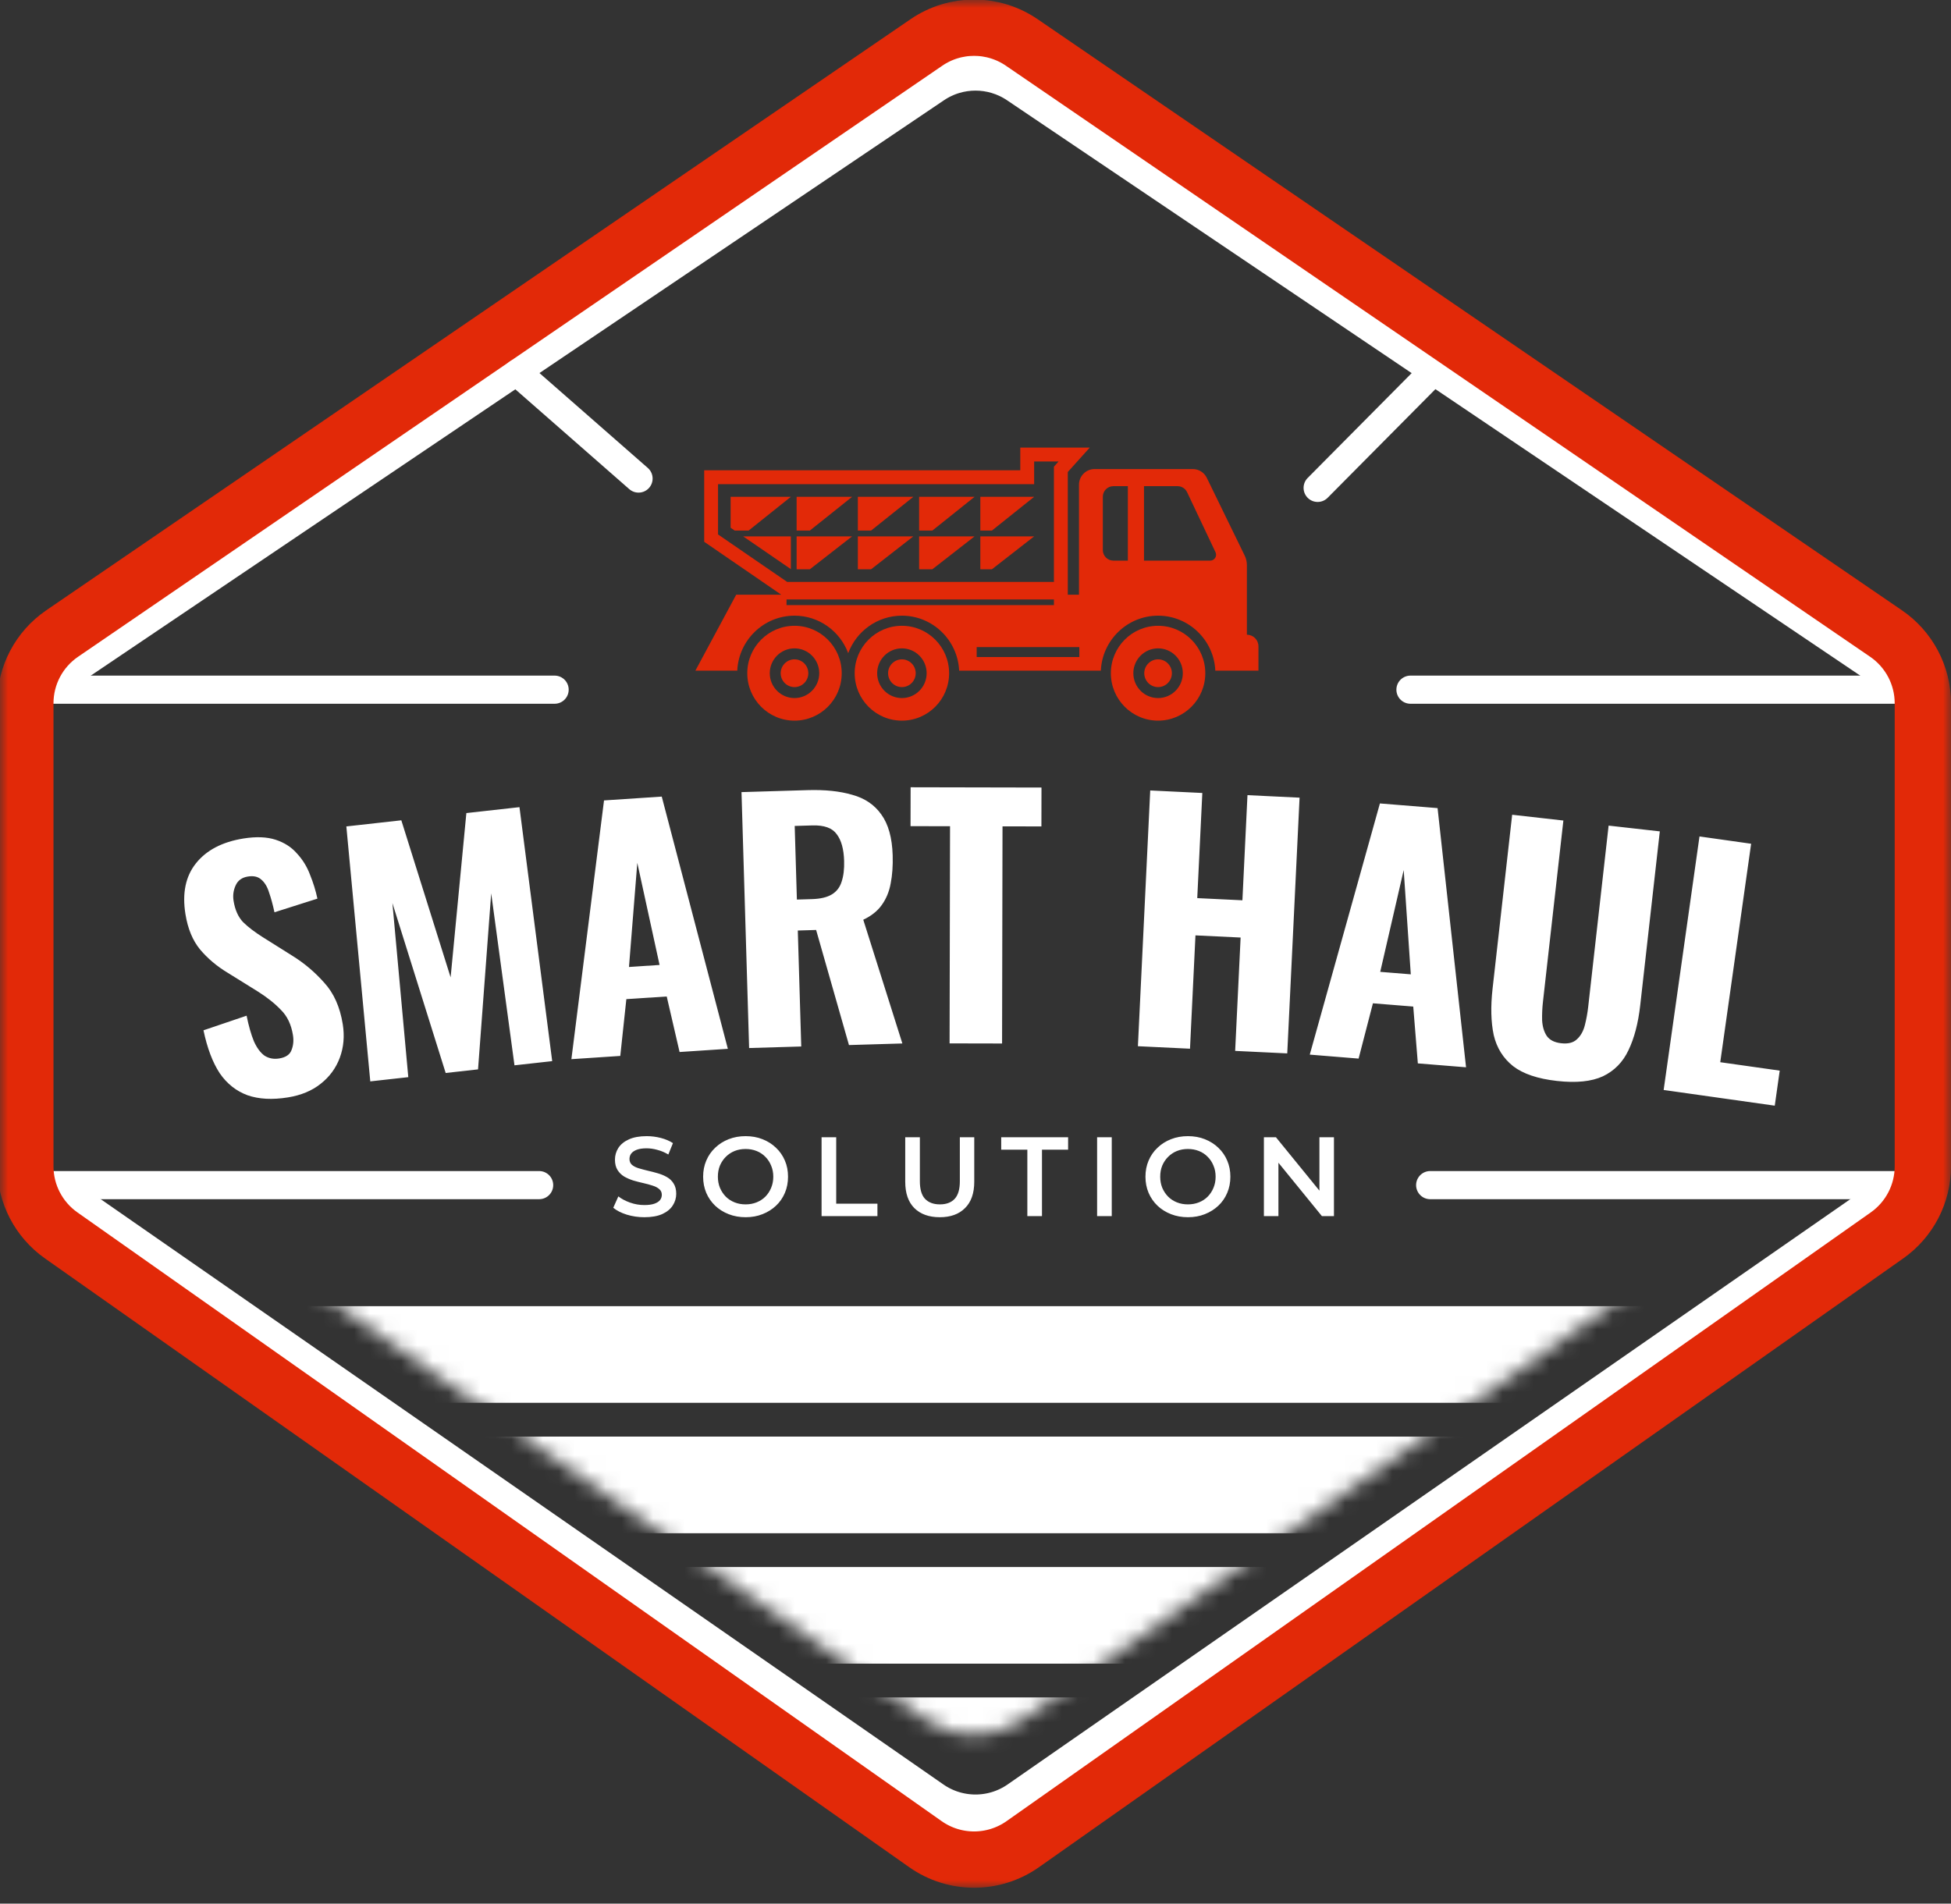
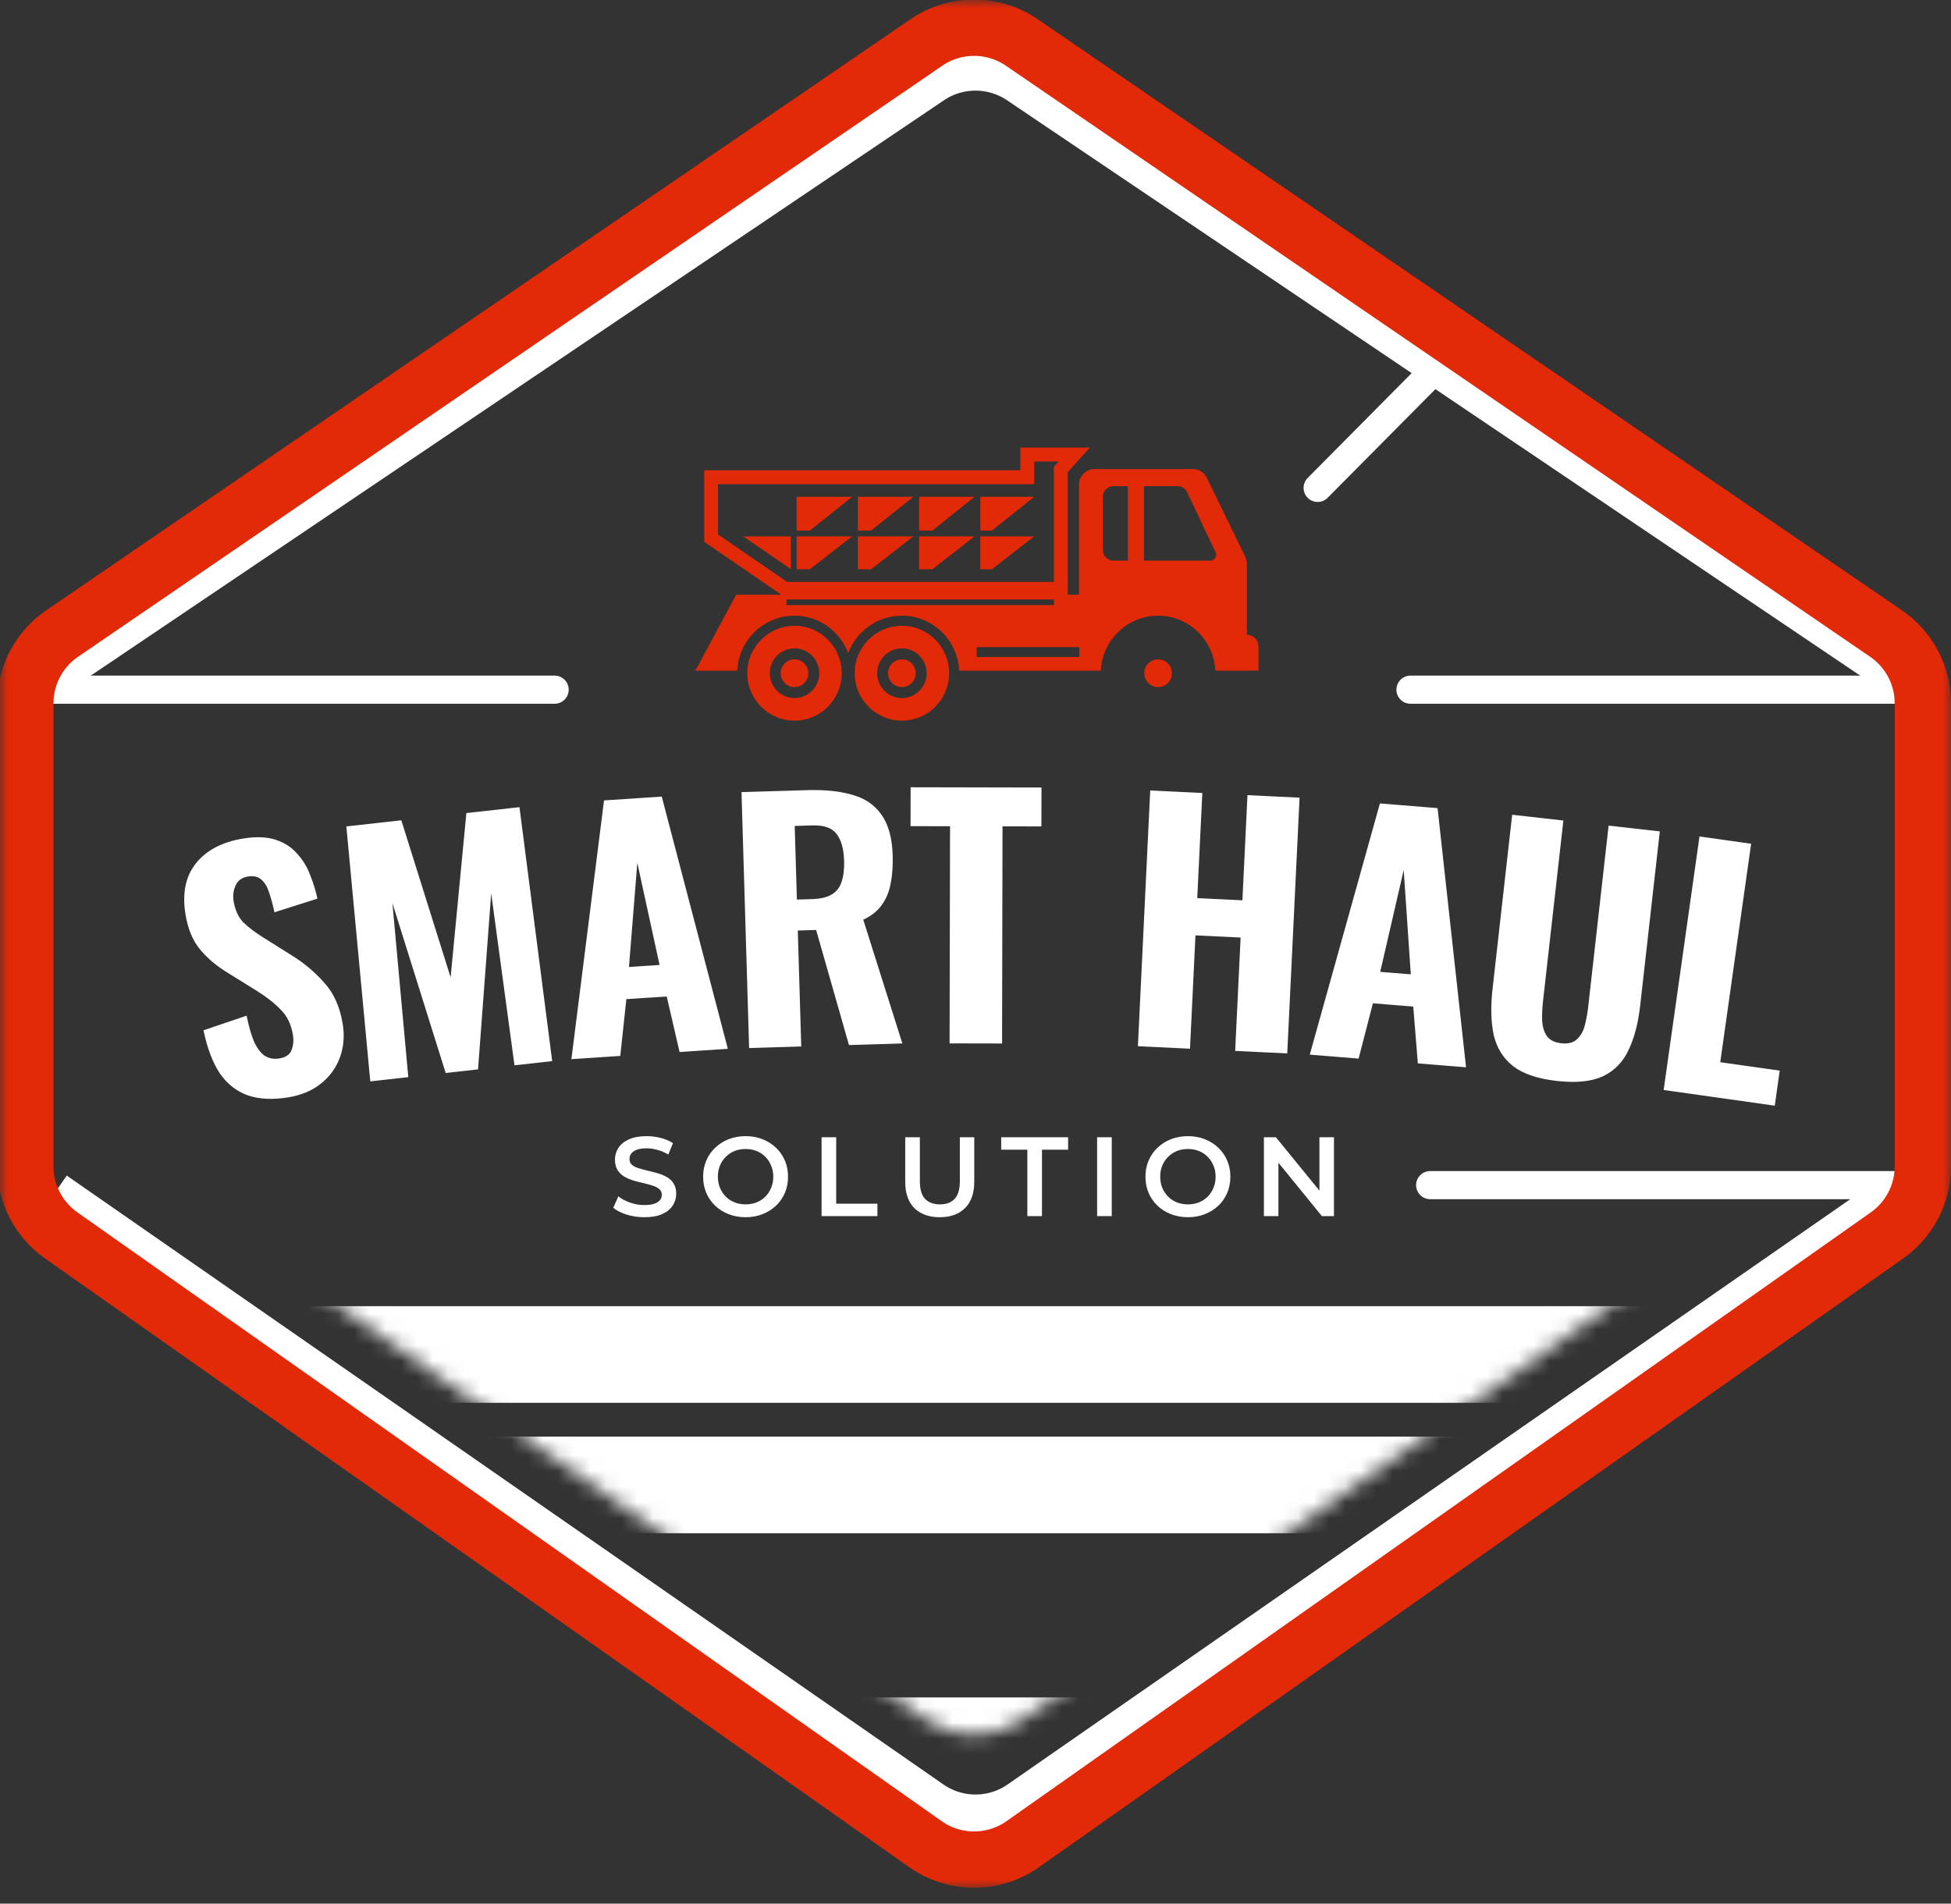
<svg xmlns="http://www.w3.org/2000/svg" width="124" height="121" viewBox="0 0 124 121" fill="none">
  <rect x="0" y="0" width="124" height="121" fill="#333333" stroke="none" />
  <g clip-path="url(#clip0_1_1101)">
    <mask id="mask0_1_1101" style="mask-type:luminance" maskUnits="userSpaceOnUse" x="0" y="0" width="124" height="121">
      <path d="M124 0H0V120.063H124V0Z" fill="white" />
    </mask>
    <g mask="url(#mask0_1_1101)">
      <path d="M3.221 43.838H35.25" stroke="white" stroke-width="1.789" stroke-linecap="round" />
-       <path d="M3.221 75.33H34.266" stroke="white" stroke-width="1.789" stroke-linecap="round" />
      <path d="M120.69 43.838H89.645" stroke="white" stroke-width="1.789" stroke-linecap="round" />
      <path d="M120.69 75.33H90.898" stroke="white" stroke-width="1.789" stroke-linecap="round" />
      <path d="M120.779 42.505L65.001 4.887C63.187 3.664 60.813 3.664 58.999 4.887L3.221 42.505M120.779 76.194L65.062 114.895C63.221 116.174 60.779 116.174 58.938 114.895L3.221 76.194" stroke="white" stroke-width="3.579" />
      <path d="M119.873 40.271L64.941 2.699C63.114 1.449 60.707 1.449 58.88 2.699L3.948 40.271C2.485 41.272 1.61 42.93 1.61 44.702V74.136C1.61 75.882 2.46 77.519 3.887 78.525L58.819 117.222C60.673 118.528 63.148 118.528 65.002 117.222L119.934 78.525C121.361 77.519 122.211 75.882 122.211 74.136V44.702C122.211 42.93 121.336 41.272 119.873 40.271Z" stroke="#E22908" stroke-width="3.579" />
      <path d="M73.604 43.674C74.089 43.674 74.482 43.279 74.482 42.792C74.482 42.305 74.089 41.91 73.604 41.91C73.119 41.91 72.726 42.305 72.726 42.792C72.726 43.279 73.119 43.674 73.604 43.674Z" fill="#E22908" />
-       <path d="M73.604 39.777C71.947 39.777 70.603 41.127 70.603 42.792C70.603 44.456 71.947 45.806 73.604 45.806C75.261 45.806 76.605 44.456 76.605 42.792C76.605 41.127 75.261 39.777 73.604 39.777ZM73.604 44.371C72.736 44.371 72.032 43.664 72.032 42.792C72.032 41.919 72.736 41.212 73.604 41.212C74.473 41.212 75.177 41.919 75.177 42.792C75.176 43.664 74.472 44.371 73.604 44.371Z" fill="#E22908" />
      <path d="M50.496 43.674C50.981 43.674 51.374 43.279 51.374 42.792C51.374 42.305 50.981 41.91 50.496 41.91C50.011 41.91 49.618 42.305 49.618 42.792C49.618 43.279 50.011 43.674 50.496 43.674Z" fill="#E22908" />
      <path d="M50.496 39.777C48.839 39.777 47.495 41.127 47.495 42.792C47.495 44.456 48.839 45.806 50.496 45.806C52.154 45.806 53.497 44.456 53.497 42.792C53.497 41.127 52.154 39.777 50.496 39.777ZM50.496 44.371C49.628 44.371 48.924 43.664 48.924 42.792C48.924 41.919 49.628 41.212 50.496 41.212C51.364 41.212 52.069 41.919 52.069 42.792C52.068 43.664 51.364 44.371 50.496 44.371Z" fill="#E22908" />
      <path d="M57.322 43.674C57.807 43.674 58.2 43.279 58.2 42.792C58.2 42.305 57.807 41.91 57.322 41.91C56.837 41.91 56.444 42.305 56.444 42.792C56.444 43.279 56.837 43.674 57.322 43.674Z" fill="#E22908" />
      <path d="M57.322 39.777C55.664 39.777 54.321 41.127 54.321 42.792C54.321 44.456 55.664 45.806 57.322 45.806C58.98 45.806 60.323 44.456 60.323 42.792C60.323 41.127 58.98 39.777 57.322 39.777ZM57.322 44.371C56.454 44.371 55.75 43.664 55.75 42.792C55.75 41.919 56.454 41.212 57.322 41.212C58.19 41.212 58.895 41.919 58.895 42.792C58.895 43.664 58.19 44.371 57.322 44.371Z" fill="#E22908" />
      <path d="M65.727 31.58H62.307V33.725H63.042L65.727 31.58Z" fill="#E22908" />
      <path d="M62.307 36.186H63.042L65.727 34.094H62.307V36.186Z" fill="#E22908" />
-       <path d="M54.156 31.58H50.631V33.725H51.471L54.156 31.58Z" fill="#E22908" />
+       <path d="M54.156 31.58H50.631V33.725H51.471L54.156 31.58" fill="#E22908" />
      <path d="M50.631 36.186H51.471L54.156 34.094H50.631V36.186Z" fill="#E22908" />
      <path d="M58.048 31.58H54.523V33.725H55.363L58.048 31.58Z" fill="#E22908" />
      <path d="M54.523 36.186H55.363L58.048 34.094H54.523V36.186Z" fill="#E22908" />
      <path d="M50.264 36.175V34.094H47.234L50.264 36.175Z" fill="#E22908" />
-       <path d="M50.264 31.58H46.437V33.546L46.697 33.725H47.579L50.264 31.58Z" fill="#E22908" />
      <path d="M58.416 36.186H59.255L61.94 34.094H58.416V36.186Z" fill="#E22908" />
      <path d="M61.94 31.58H58.416V33.725H59.255L61.94 31.58Z" fill="#E22908" />
      <path d="M79.249 40.345V35.921C79.249 35.712 79.202 35.505 79.11 35.317L76.7 30.372C76.534 30.031 76.19 29.815 75.812 29.815H69.567C69.021 29.815 68.578 30.26 68.578 30.808V37.803H67.866V30.002L69.262 28.45H64.846V29.892H44.756V34.437L49.657 37.803H46.79L44.196 42.629H46.859C46.944 40.688 48.543 39.134 50.496 39.134C52.058 39.134 53.393 40.127 53.909 41.517C54.426 40.127 55.76 39.134 57.322 39.134C59.276 39.134 60.874 40.688 60.96 42.629H69.967C70.052 40.688 71.651 39.134 73.604 39.134C75.558 39.134 77.156 40.688 77.242 42.629H79.983V41.082C79.983 40.675 79.654 40.345 79.249 40.345ZM45.636 33.971V30.776H65.727V29.335H67.279L66.985 29.662V36.99H50.032L45.636 33.971ZM49.99 38.462V38.102H66.985V38.462H49.99ZM68.599 41.762H62.075V41.13H68.599V41.762ZM71.683 35.635H70.763C70.392 35.635 70.092 35.333 70.092 34.96V31.576C70.092 31.204 70.392 30.902 70.763 30.902H71.683V35.635ZM76.918 35.635H72.709V30.902H74.843C75.102 30.902 75.338 31.052 75.449 31.287L77.254 35.1C77.372 35.348 77.192 35.635 76.918 35.635Z" fill="#E22908" />
-       <path d="M32.923 23.706L40.584 30.418" stroke="white" stroke-width="1.789" stroke-linecap="round" />
      <path d="M90.898 23.801L83.746 31.011" stroke="white" stroke-width="1.789" stroke-linecap="round" />
      <path d="M40.953 77.37C40.562 77.37 40.188 77.315 39.83 77.205C39.472 77.091 39.188 76.945 38.978 76.769L39.3 76.046C39.5 76.203 39.748 76.335 40.044 76.44C40.34 76.545 40.643 76.597 40.953 76.597C41.216 76.597 41.428 76.568 41.59 76.511C41.753 76.454 41.872 76.377 41.948 76.282C42.025 76.182 42.063 76.07 42.063 75.946C42.063 75.793 42.008 75.671 41.898 75.581C41.788 75.485 41.645 75.411 41.469 75.359C41.297 75.302 41.104 75.249 40.889 75.201C40.679 75.154 40.467 75.099 40.252 75.037C40.042 74.97 39.849 74.886 39.672 74.786C39.5 74.681 39.359 74.543 39.25 74.371C39.14 74.199 39.085 73.98 39.085 73.713C39.085 73.441 39.157 73.192 39.3 72.968C39.448 72.739 39.67 72.558 39.966 72.424C40.266 72.286 40.645 72.217 41.104 72.217C41.404 72.217 41.703 72.255 41.998 72.331C42.294 72.408 42.552 72.517 42.771 72.66L42.478 73.383C42.254 73.25 42.022 73.152 41.783 73.09C41.545 73.023 41.316 72.99 41.096 72.99C40.839 72.99 40.629 73.021 40.467 73.083C40.309 73.145 40.192 73.226 40.116 73.326C40.044 73.426 40.008 73.541 40.008 73.67C40.008 73.822 40.061 73.947 40.166 74.042C40.276 74.133 40.416 74.204 40.588 74.257C40.765 74.309 40.96 74.362 41.175 74.414C41.39 74.462 41.602 74.517 41.812 74.579C42.027 74.641 42.22 74.722 42.392 74.822C42.569 74.922 42.709 75.058 42.814 75.23C42.924 75.402 42.979 75.619 42.979 75.881C42.979 76.148 42.905 76.397 42.757 76.626C42.614 76.85 42.392 77.031 42.091 77.17C41.791 77.303 41.411 77.37 40.953 77.37ZM47.394 77.37C47.003 77.37 46.643 77.306 46.313 77.177C45.984 77.048 45.698 76.869 45.455 76.64C45.211 76.406 45.023 76.134 44.889 75.824C44.756 75.509 44.689 75.166 44.689 74.793C44.689 74.421 44.756 74.08 44.889 73.77C45.023 73.455 45.211 73.183 45.455 72.954C45.698 72.72 45.984 72.539 46.313 72.41C46.643 72.281 47.001 72.217 47.387 72.217C47.778 72.217 48.136 72.281 48.461 72.41C48.79 72.539 49.076 72.72 49.319 72.954C49.563 73.183 49.751 73.455 49.885 73.77C50.019 74.08 50.085 74.421 50.085 74.793C50.085 75.166 50.019 75.509 49.885 75.824C49.751 76.139 49.563 76.411 49.319 76.64C49.076 76.869 48.79 77.048 48.461 77.177C48.136 77.306 47.781 77.37 47.394 77.37ZM47.387 76.554C47.64 76.554 47.874 76.511 48.088 76.425C48.303 76.339 48.489 76.218 48.647 76.06C48.804 75.898 48.926 75.712 49.012 75.502C49.102 75.287 49.148 75.051 49.148 74.793C49.148 74.536 49.102 74.302 49.012 74.092C48.926 73.877 48.804 73.691 48.647 73.534C48.489 73.371 48.303 73.247 48.088 73.162C47.874 73.076 47.64 73.033 47.387 73.033C47.134 73.033 46.9 73.076 46.686 73.162C46.476 73.247 46.29 73.371 46.127 73.534C45.97 73.691 45.846 73.877 45.755 74.092C45.669 74.302 45.626 74.536 45.626 74.793C45.626 75.046 45.669 75.28 45.755 75.495C45.846 75.71 45.97 75.898 46.127 76.06C46.285 76.218 46.471 76.339 46.686 76.425C46.9 76.511 47.134 76.554 47.387 76.554ZM52.217 77.299V72.288H53.147V76.511H55.767V77.299H52.217ZM59.731 77.37C59.044 77.37 58.505 77.177 58.113 76.79C57.727 76.404 57.534 75.846 57.534 75.115V72.288H58.464V75.08C58.464 75.595 58.574 75.969 58.793 76.203C59.018 76.437 59.333 76.554 59.738 76.554C60.144 76.554 60.456 76.437 60.676 76.203C60.895 75.969 61.005 75.595 61.005 75.08V72.288H61.921V75.115C61.921 75.846 61.725 76.404 61.334 76.79C60.948 77.177 60.413 77.37 59.731 77.37ZM65.295 77.299V73.076H63.634V72.288H67.886V73.076H66.225V77.299H65.295ZM69.729 77.299V72.288H70.66V77.299H69.729ZM75.507 77.37C75.116 77.37 74.756 77.306 74.427 77.177C74.097 77.048 73.811 76.869 73.568 76.64C73.324 76.406 73.136 76.134 73.002 75.824C72.869 75.509 72.802 75.166 72.802 74.793C72.802 74.421 72.869 74.08 73.002 73.77C73.136 73.455 73.324 73.183 73.568 72.954C73.811 72.72 74.097 72.539 74.427 72.41C74.756 72.281 75.114 72.217 75.5 72.217C75.892 72.217 76.249 72.281 76.574 72.41C76.903 72.539 77.189 72.72 77.433 72.954C77.676 73.183 77.865 73.455 77.998 73.77C78.132 74.08 78.199 74.421 78.199 74.793C78.199 75.166 78.132 75.509 77.998 75.824C77.865 76.139 77.676 76.411 77.433 76.64C77.189 76.869 76.903 77.048 76.574 77.177C76.249 77.306 75.894 77.37 75.507 77.37ZM75.5 76.554C75.753 76.554 75.987 76.511 76.202 76.425C76.416 76.339 76.603 76.218 76.76 76.06C76.917 75.898 77.039 75.712 77.125 75.502C77.216 75.287 77.261 75.051 77.261 74.793C77.261 74.536 77.216 74.302 77.125 74.092C77.039 73.877 76.917 73.691 76.76 73.534C76.603 73.371 76.416 73.247 76.202 73.162C75.987 73.076 75.753 73.033 75.5 73.033C75.247 73.033 75.014 73.076 74.799 73.162C74.589 73.247 74.403 73.371 74.241 73.534C74.083 73.691 73.959 73.877 73.868 74.092C73.782 74.302 73.74 74.536 73.74 74.793C73.74 75.046 73.782 75.28 73.868 75.495C73.959 75.71 74.083 75.898 74.241 76.06C74.398 76.218 74.584 76.339 74.799 76.425C75.014 76.511 75.247 76.554 75.5 76.554ZM80.33 77.299V72.288H81.096L84.238 76.146H83.859V72.288H84.782V77.299H84.016L80.874 73.441H81.253V77.299H80.33Z" fill="white" />
      <path d="M18.3 69.754C17.308 69.914 16.453 69.868 15.734 69.618C15.014 69.353 14.423 68.886 13.962 68.213C13.512 67.526 13.169 66.618 12.933 65.489L15.673 64.56C15.806 65.217 15.962 65.762 16.14 66.194C16.329 66.612 16.554 66.915 16.815 67.103C17.087 67.276 17.395 67.335 17.739 67.28C18.162 67.212 18.425 67.034 18.528 66.746C18.644 66.456 18.675 66.139 18.619 65.795C18.511 65.121 18.255 64.585 17.852 64.189C17.46 63.777 16.963 63.382 16.359 63.005L14.46 61.825C13.784 61.418 13.203 60.928 12.718 60.355C12.245 59.78 11.934 59.029 11.786 58.103C11.573 56.781 11.793 55.708 12.448 54.883C13.113 54.044 14.12 53.515 15.469 53.298C16.276 53.169 16.958 53.194 17.517 53.376C18.075 53.557 18.529 53.851 18.879 54.256C19.24 54.645 19.516 55.096 19.707 55.608C19.909 56.105 20.065 56.608 20.174 57.12L17.444 57.987C17.339 57.502 17.224 57.079 17.098 56.72C16.986 56.358 16.82 56.086 16.601 55.904C16.395 55.72 16.113 55.657 15.756 55.715C15.373 55.776 15.112 55.967 14.973 56.288C14.833 56.596 14.79 56.921 14.846 57.265C14.937 57.834 15.138 58.283 15.449 58.613C15.771 58.928 16.189 59.247 16.702 59.571L18.559 60.738C19.327 61.211 20.009 61.786 20.607 62.464C21.215 63.125 21.608 64.005 21.785 65.103C21.906 65.857 21.843 66.565 21.598 67.229C21.352 67.893 20.945 68.447 20.379 68.89C19.826 69.332 19.133 69.62 18.3 69.754ZM23.534 68.736L22.013 52.53L25.507 52.141L28.64 62.123L29.641 51.681L33.016 51.305L35.096 67.449L32.699 67.715L31.219 56.782L30.383 67.973L28.326 68.202L24.94 57.4L25.95 68.467L23.534 68.736ZM36.316 67.324L38.39 50.877L42.059 50.634L46.26 66.666L43.192 66.869L42.375 63.339L39.809 63.508L39.423 67.118L36.316 67.324ZM39.976 61.464L41.92 61.335L40.505 54.844L39.976 61.464ZM47.612 66.616L47.128 50.349L51.346 50.223C52.444 50.191 53.385 50.29 54.169 50.521C54.966 50.739 55.581 51.156 56.015 51.773C56.462 52.39 56.702 53.254 56.736 54.365C56.755 55.034 56.713 55.632 56.608 56.157C56.516 56.67 56.328 57.124 56.045 57.521C55.775 57.904 55.383 58.218 54.867 58.461L57.352 66.326L53.958 66.427L51.871 59.112L50.706 59.147L50.925 66.518L47.612 66.616ZM50.648 57.179L51.612 57.15C52.148 57.134 52.567 57.035 52.869 56.852C53.172 56.668 53.379 56.401 53.489 56.049C53.612 55.684 53.666 55.24 53.65 54.718C53.628 53.968 53.471 53.403 53.178 53.023C52.898 52.629 52.383 52.444 51.634 52.466L50.509 52.499L50.648 57.179ZM60.353 66.321L60.382 52.518L57.871 52.512L57.876 50.041L66.194 50.058L66.189 52.53L63.717 52.525L63.689 66.328L60.353 66.321ZM72.322 66.5L73.105 50.244L76.416 50.404L76.094 57.087L78.964 57.225L79.286 50.542L82.597 50.702L81.814 66.957L78.503 66.798L78.85 59.593L75.98 59.455L75.633 66.659L72.322 66.5ZM83.245 67.035L87.703 51.069L91.368 51.366L93.178 67.84L90.114 67.592L89.822 63.98L87.259 63.773L86.349 67.287L83.245 67.035ZM87.723 61.774L89.666 61.931L89.215 55.303L87.723 61.774ZM98.954 68.708C97.73 68.57 96.801 68.257 96.169 67.768C95.538 67.265 95.127 66.606 94.936 65.789C94.76 64.96 94.736 63.98 94.863 62.849L96.109 51.788L99.364 52.155L98.066 63.675C98.021 64.074 98.003 64.47 98.013 64.862C98.036 65.255 98.134 65.583 98.306 65.845C98.492 66.109 98.798 66.264 99.224 66.312C99.663 66.362 99.996 66.278 100.223 66.061C100.463 65.845 100.631 65.548 100.728 65.168C100.825 64.787 100.896 64.398 100.941 63.999L102.239 52.478L105.493 52.845L104.247 63.906C104.119 65.037 103.871 65.987 103.501 66.754C103.147 67.509 102.606 68.062 101.879 68.411C101.154 68.747 100.179 68.846 98.954 68.708ZM105.737 69.282L108.015 53.167L111.297 53.631L109.334 67.517L113.114 68.052L112.799 70.28L105.737 69.282Z" fill="white" />
      <mask id="mask1_1_1101" style="mask-type:alpha" maskUnits="userSpaceOnUse" x="17" y="24" width="90" height="87">
        <path d="M104.304 52.412L64.939 25.51C63.113 24.262 60.708 24.262 58.882 25.51L19.517 52.412C18.053 53.412 17.177 55.071 17.177 56.844V77.204C17.177 78.951 18.027 80.588 19.456 81.594L58.821 109.301C60.674 110.605 63.147 110.605 65 109.301L104.365 81.594C105.794 80.588 106.644 78.951 106.644 77.204V56.844C106.644 55.071 105.768 53.412 104.304 52.412Z" fill="#D9D9D9" />
      </mask>
      <g mask="url(#mask1_1_1101)">
        <path d="M105.749 83.024H17.714V89.167H105.749V83.024Z" fill="white" />
        <path d="M105.749 91.314H17.714V97.457H105.749V91.314Z" fill="white" />
-         <path d="M105.749 99.605H17.714V105.747H105.749V99.605Z" fill="white" />
        <path d="M105.749 107.894H17.714V114.036H105.749V107.894Z" fill="white" />
      </g>
    </g>
  </g>
  <defs>
    <clipPath id="clip0_1_1101">
      <rect width="124" height="120.063" fill="white" />
    </clipPath>
  </defs>
</svg>